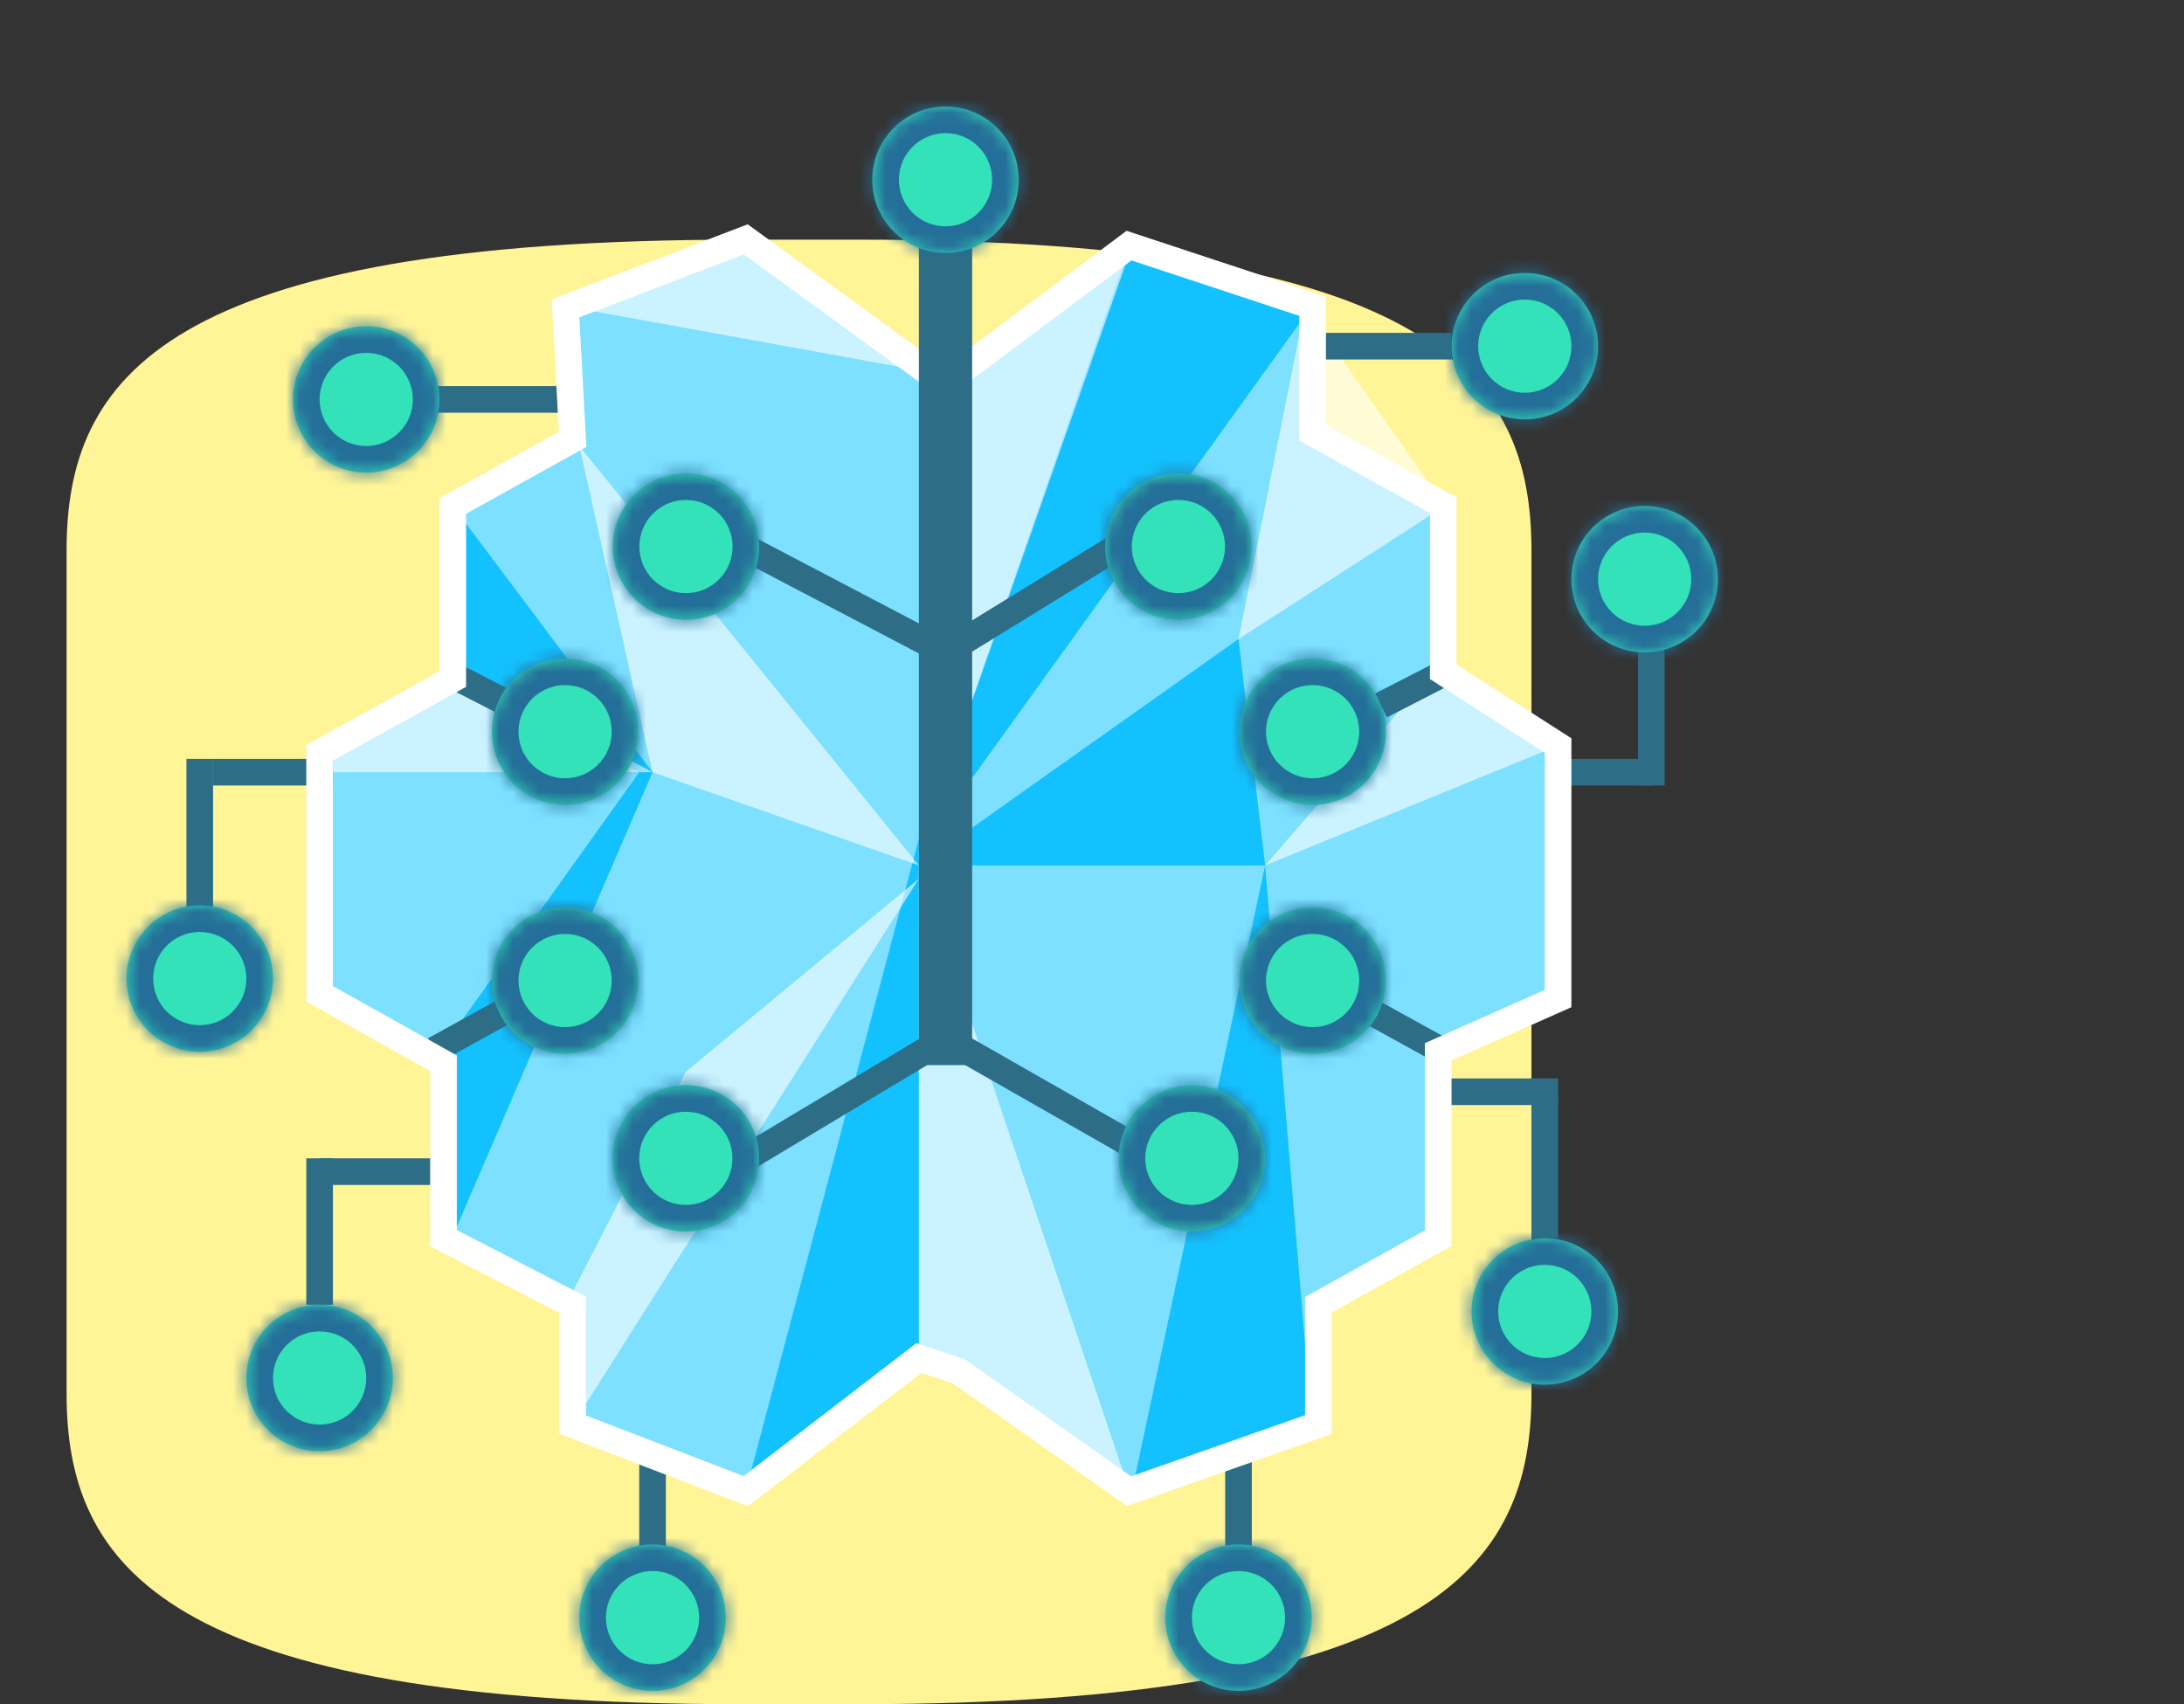
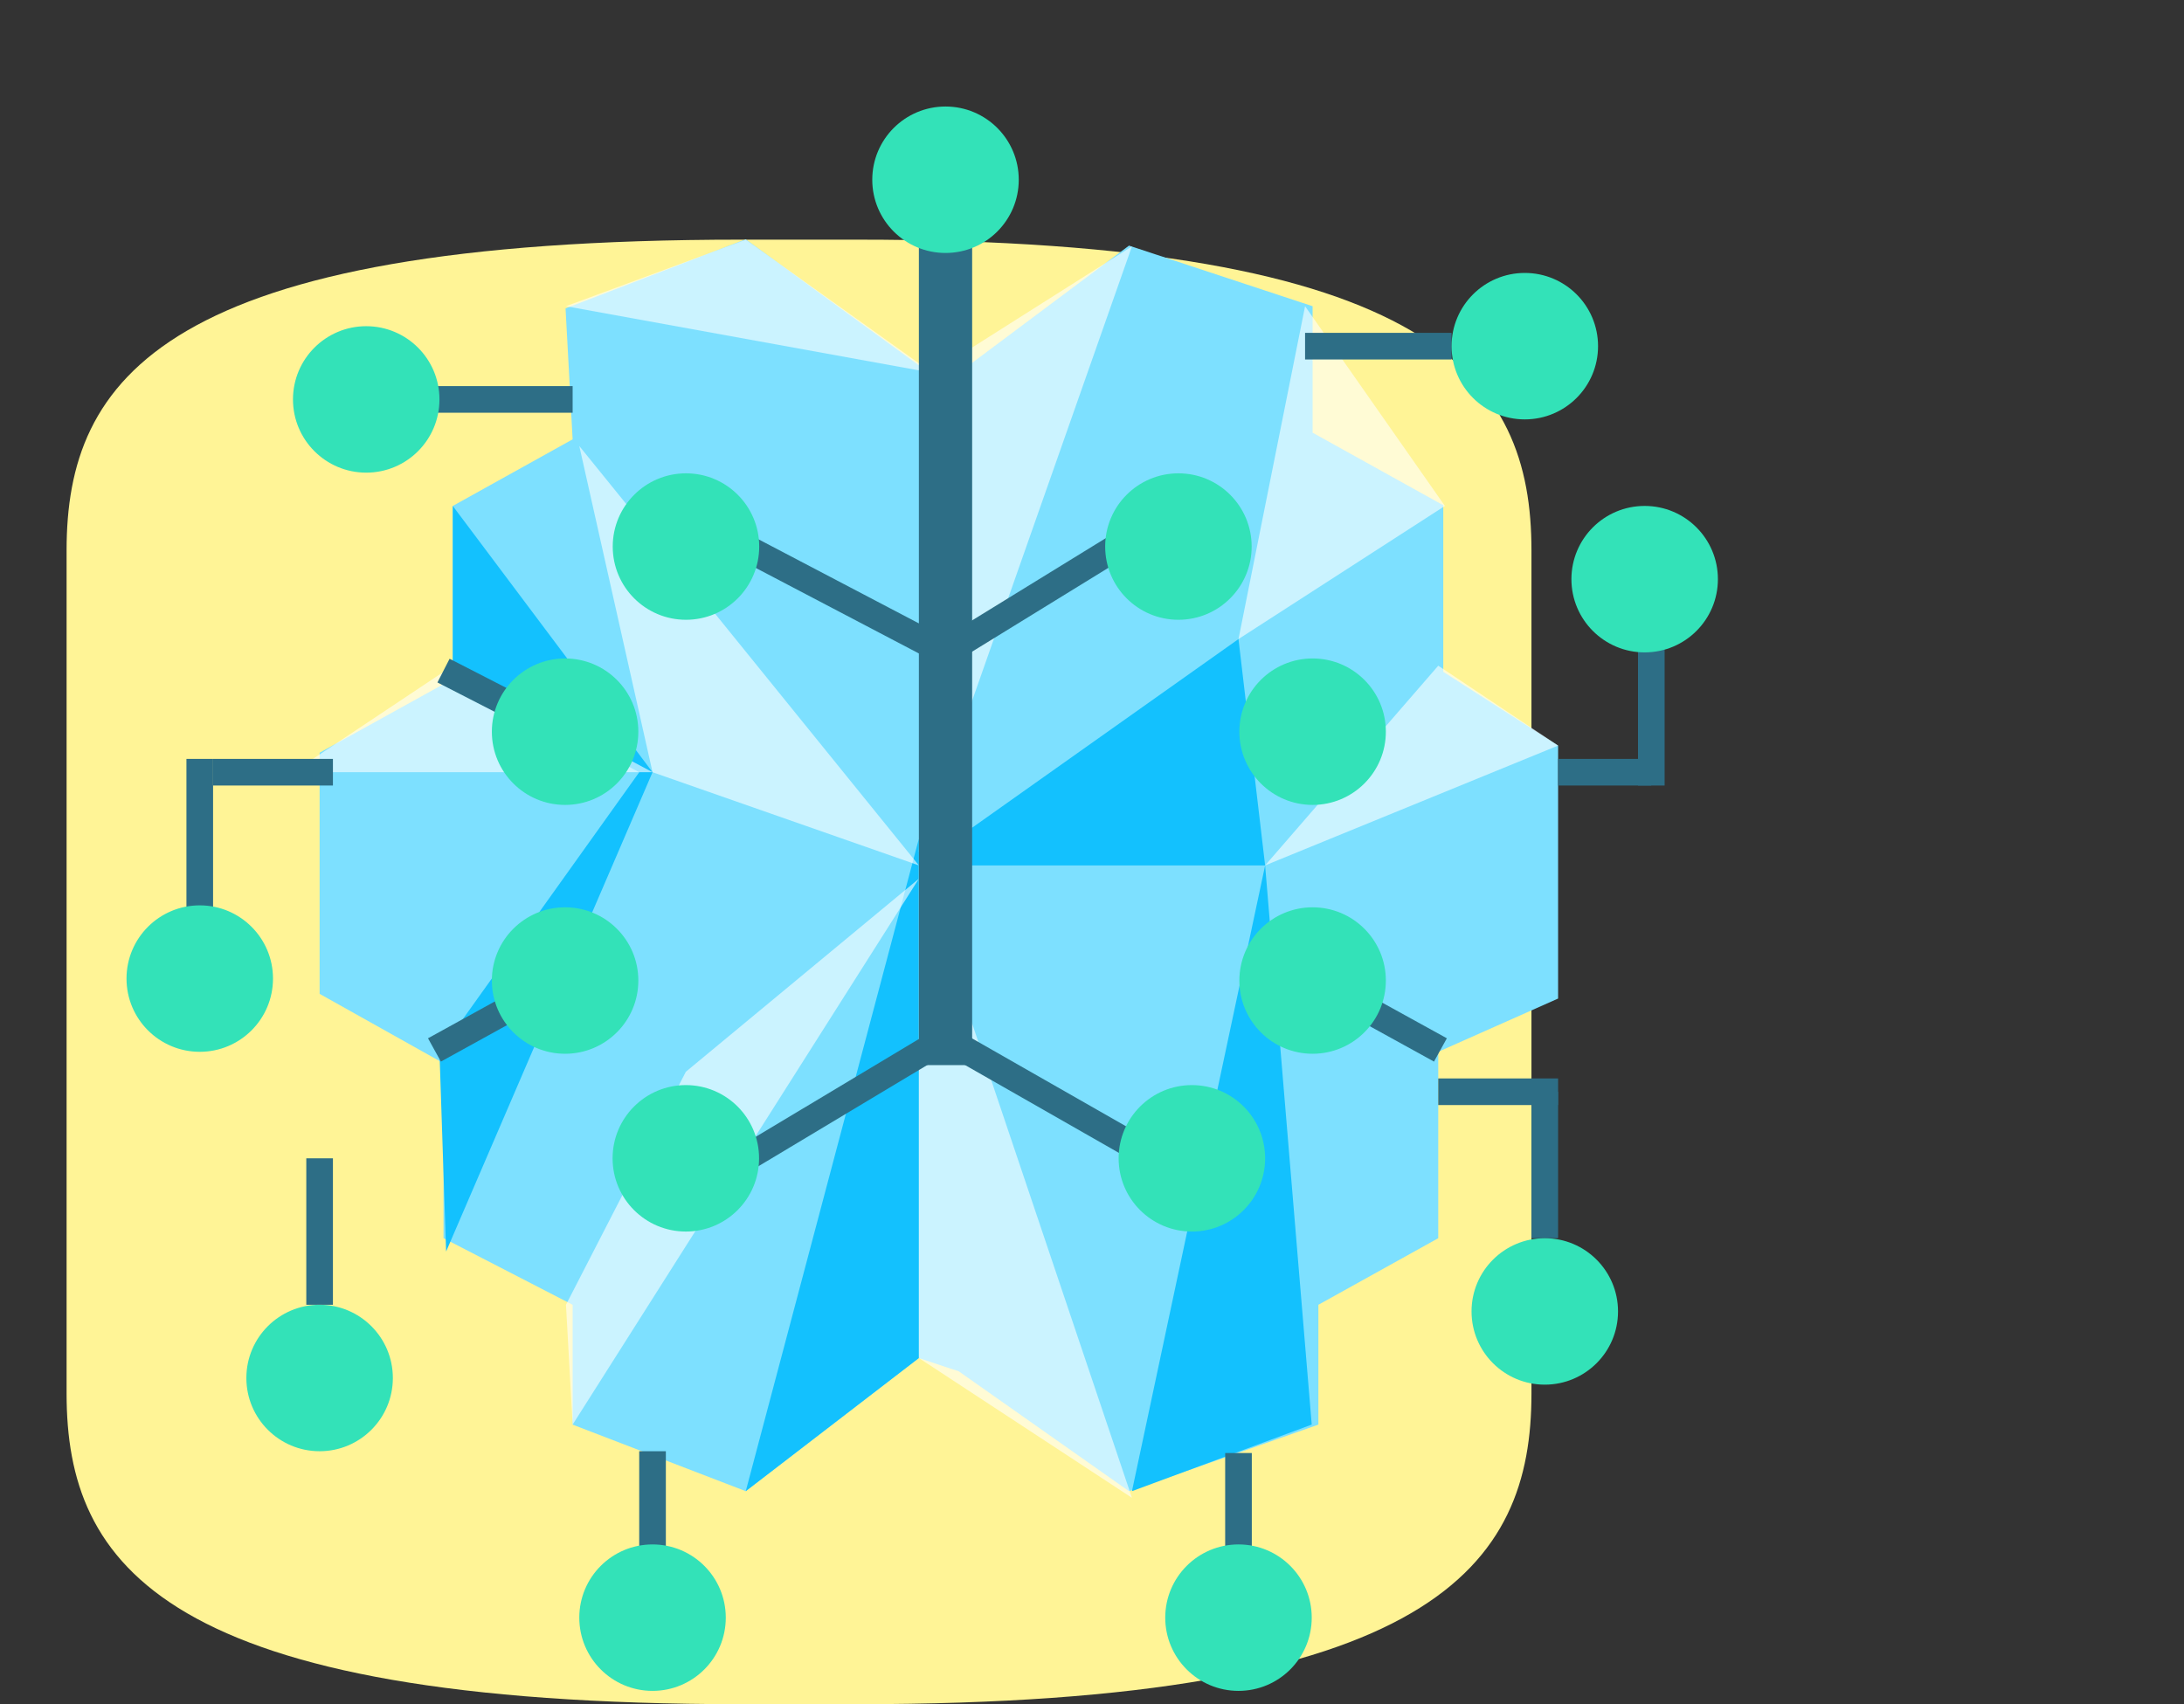
<svg xmlns="http://www.w3.org/2000/svg" width="164" height="128" viewBox="0 0 164 128" fill="none">
  <rect x="0" y="0" width="164" height="128" fill="#333333" stroke="none" />
  <path fill-rule="evenodd" clip-rule="evenodd" d="M64.343 18H60H55.659C12.238 18 5 28.446 5 41.333V73V104.667C5 117.554 12.238 128 55.659 128H60H64.343C107.763 128 115 117.554 115 104.667V73V41.333C115 28.446 107.763 18 64.343 18Z" fill="#FFF496" />
  <path fill-rule="evenodd" clip-rule="evenodd" d="M34 51V38L42.999 32.998L42.468 23.16L55.996 17.974L69.64 27.902L72 28L84.778 18.448L98.566 23V32.5L108.377 37.949V50.456L117 56V75L108 79V93L99 98V107.002L84.778 112L72 103L69 102L56 112L42.999 107.002V98L33.304 93V79.86L24 74.647V56.535L34 51Z" fill="#7DE0FF" />
  <path opacity="0.6" fill-rule="evenodd" clip-rule="evenodd" d="M93 48L108.5 38L98 23L93 48Z" fill="white" />
  <path fill-rule="evenodd" clip-rule="evenodd" d="M69 102V63L56 112L69 102Z" fill="#13C1FE" />
  <path opacity="0.6" fill-rule="evenodd" clip-rule="evenodd" d="M43 107L69 66L51.5 80.5L42.5 98L43 107Z" fill="white" />
-   <path fill-rule="evenodd" clip-rule="evenodd" d="M33.5 94L33 79L48 58L34 50.5V38L49 58L33.5 94Z" fill="#13C1FE" />
+   <path fill-rule="evenodd" clip-rule="evenodd" d="M33.5 94L33 79L48 58L34 50.5V38L49 58Z" fill="#13C1FE" />
  <path opacity="0.6" fill-rule="evenodd" clip-rule="evenodd" d="M22 58H49L34 50L22 58Z" fill="white" />
  <path opacity="0.6" fill-rule="evenodd" clip-rule="evenodd" d="M69 65L49 58L43.5 33.5L69 65Z" fill="white" />
  <path fill-rule="evenodd" clip-rule="evenodd" d="M85 112L95 65L98.5 107L85 112Z" fill="#13C1FE" />
  <path fill-rule="evenodd" clip-rule="evenodd" d="M69 65H95L93 48L69 65Z" fill="#13C1FE" />
  <path opacity="0.6" fill-rule="evenodd" clip-rule="evenodd" d="M117 56L95 65L108 50L117 56Z" fill="white" />
  <path opacity="0.6" fill-rule="evenodd" clip-rule="evenodd" d="M85 112.5L69 65V102L85 112.5Z" fill="white" />
-   <path fill-rule="evenodd" clip-rule="evenodd" d="M69 64L98.5 23L85 18L69 64Z" fill="#13C1FE" />
  <path opacity="0.6" fill-rule="evenodd" clip-rule="evenodd" d="M69 64L70 28L85 18.5" fill="white" />
  <path opacity="0.6" fill-rule="evenodd" clip-rule="evenodd" d="M42.5 23L70 28L56 18L42.5 23Z" fill="white" />
  <path d="M43 30H32" stroke="#2D6E86" stroke-width="2" />
  <path d="M109 26H98" stroke="#2D6E86" stroke-width="2" />
  <path d="M93 109.135V117" stroke="#2D6E86" stroke-width="2" />
  <path d="M49 109V117" stroke="#2D6E86" stroke-width="2" />
  <path d="M25 58H16" stroke="#2D6E86" stroke-width="2" />
  <path d="M15 57V69" stroke="#2D6E86" stroke-width="2" />
  <path d="M117 82H108" stroke="#2D6E86" stroke-width="2" />
  <path d="M116 93V82" stroke="#2D6E86" stroke-width="2" />
  <path d="M124 58H117" stroke="#2D6E86" stroke-width="2" />
  <path d="M124 59V48" stroke="#2D6E86" stroke-width="2" />
-   <path d="M34 88H24" stroke="#2D6E86" stroke-width="2" />
  <path d="M24 98V87" stroke="#2D6E86" stroke-width="2" />
  <path d="M71 78.006L85 86" stroke="#2D6E86" stroke-width="2" />
  <path d="M108.164 78.86L102.377 75.669" stroke="#2D6E86" stroke-width="2" />
-   <path d="M108.802 50.368L103.696 52.989" stroke="#2D6E86" stroke-width="2" />
  <path d="M71 49L84 41" stroke="#2D6E86" stroke-width="2" />
  <path d="M71 78.006L56 87" stroke="#2D6E86" stroke-width="2" />
  <path d="M32.623 78.86L38.409 75.669" stroke="#2D6E86" stroke-width="2" />
  <path d="M33.304 50.368L38.409 52.989" stroke="#2D6E86" stroke-width="2" />
  <path d="M71 49L56.222 41.25" stroke="#2D6E86" stroke-width="2" />
-   <path fill-rule="evenodd" clip-rule="evenodd" d="M34 51V38L42.999 32.998L42.468 23.16L55.996 17.974L69.64 27.902L72 28L84.778 18.448L98.566 23V32.5L108.377 37.949V50.456L117 56V75L108 79V93L99 98V107.002L84.778 112L72 103L69 102L56 112L42.999 107.002V98L33.304 93V79.86L24 74.647V56.535L34 51Z" stroke="white" stroke-width="2" />
  <path d="M71 80V17" stroke="#2D6E86" stroke-width="4" />
  <mask id="path-38-inside-1_669_14843" fill="white">
    <path fill-rule="evenodd" clip-rule="evenodd" d="M76.5 13.5C76.5 16.538 74.038 19 71 19C67.962 19 65.5 16.538 65.5 13.5C65.5 10.462 67.962 8 71 8C74.038 8 76.5 10.462 76.5 13.5ZM120 26C120 29.038 117.538 31.5 114.5 31.5C111.462 31.5 109 29.038 109 26C109 22.962 111.462 20.5 114.5 20.5C117.538 20.5 120 22.962 120 26ZM33 30C33 33.038 30.538 35.5 27.5 35.5C24.462 35.5 22 33.038 22 30C22 26.962 24.462 24.5 27.5 24.5C30.538 24.5 33 26.962 33 30ZM93 127C96.038 127 98.5 124.538 98.5 121.5C98.5 118.462 96.038 116 93 116C89.962 116 87.5 118.462 87.5 121.5C87.5 124.538 89.962 127 93 127ZM54.5 121.5C54.5 124.538 52.038 127 49 127C45.962 127 43.5 124.538 43.5 121.5C43.5 118.462 45.962 116 49 116C52.038 116 54.5 118.462 54.5 121.5ZM15 79C18.038 79 20.5 76.538 20.5 73.5C20.5 70.462 18.038 68 15 68C11.962 68 9.5 70.462 9.5 73.5C9.5 76.538 11.962 79 15 79ZM121.5 98.5C121.5 101.538 119.038 104 116 104C112.962 104 110.5 101.538 110.5 98.5C110.5 95.462 112.962 93 116 93C119.038 93 121.5 95.462 121.5 98.5ZM123.5 49C126.538 49 129 46.538 129 43.5C129 40.462 126.538 38 123.5 38C120.462 38 118 40.462 118 43.5C118 46.538 120.462 49 123.5 49ZM24 109C27.038 109 29.5 106.538 29.5 103.5C29.5 100.462 27.038 98 24 98C20.962 98 18.5 100.462 18.5 103.5C18.5 106.538 20.962 109 24 109ZM82.989 41.051C82.989 44.089 85.451 46.551 88.489 46.551C91.526 46.551 93.989 44.089 93.989 41.051C93.989 38.014 91.526 35.551 88.489 35.551C85.451 35.551 82.989 38.014 82.989 41.051ZM98.566 60.456C95.528 60.456 93.066 57.993 93.066 54.956C93.066 51.918 95.528 49.456 98.566 49.456C101.603 49.456 104.066 51.918 104.066 54.956C104.066 57.993 101.603 60.456 98.566 60.456ZM93.066 73.647C93.066 76.685 95.528 79.147 98.566 79.147C101.603 79.147 104.066 76.685 104.066 73.647C104.066 70.609 101.603 68.147 98.566 68.147C95.528 68.147 93.066 70.609 93.066 73.647ZM89.5 92.5C86.462 92.5 84 90.038 84 87C84 83.962 86.462 81.5 89.5 81.5C92.538 81.5 95 83.962 95 87C95 90.038 92.538 92.5 89.5 92.5ZM57.011 41.051C57.011 44.089 54.549 46.551 51.511 46.551C48.474 46.551 46.011 44.089 46.011 41.051C46.011 38.014 48.474 35.551 51.511 35.551C54.549 35.551 57.011 38.014 57.011 41.051ZM42.434 60.456C45.472 60.456 47.934 57.993 47.934 54.956C47.934 51.918 45.472 49.456 42.434 49.456C39.397 49.456 36.934 51.918 36.934 54.956C36.934 57.993 39.397 60.456 42.434 60.456ZM47.934 73.647C47.934 76.685 45.472 79.147 42.434 79.147C39.397 79.147 36.934 76.685 36.934 73.647C36.934 70.609 39.397 68.147 42.434 68.147C45.472 68.147 47.934 70.609 47.934 73.647ZM51.5 92.5C54.538 92.5 57 90.038 57 87C57 83.962 54.538 81.5 51.5 81.5C48.462 81.5 46 83.962 46 87C46 90.038 48.462 92.5 51.5 92.5Z" />
  </mask>
  <path fill-rule="evenodd" clip-rule="evenodd" d="M76.5 13.5C76.5 16.538 74.038 19 71 19C67.962 19 65.5 16.538 65.5 13.5C65.5 10.462 67.962 8 71 8C74.038 8 76.5 10.462 76.5 13.5ZM120 26C120 29.038 117.538 31.5 114.5 31.5C111.462 31.5 109 29.038 109 26C109 22.962 111.462 20.5 114.5 20.5C117.538 20.5 120 22.962 120 26ZM33 30C33 33.038 30.538 35.5 27.5 35.5C24.462 35.5 22 33.038 22 30C22 26.962 24.462 24.5 27.5 24.5C30.538 24.5 33 26.962 33 30ZM93 127C96.038 127 98.5 124.538 98.5 121.5C98.5 118.462 96.038 116 93 116C89.962 116 87.5 118.462 87.5 121.5C87.5 124.538 89.962 127 93 127ZM54.5 121.5C54.5 124.538 52.038 127 49 127C45.962 127 43.5 124.538 43.5 121.5C43.5 118.462 45.962 116 49 116C52.038 116 54.5 118.462 54.5 121.5ZM15 79C18.038 79 20.5 76.538 20.5 73.5C20.5 70.462 18.038 68 15 68C11.962 68 9.5 70.462 9.5 73.5C9.5 76.538 11.962 79 15 79ZM121.5 98.5C121.5 101.538 119.038 104 116 104C112.962 104 110.5 101.538 110.5 98.5C110.5 95.462 112.962 93 116 93C119.038 93 121.5 95.462 121.5 98.5ZM123.5 49C126.538 49 129 46.538 129 43.5C129 40.462 126.538 38 123.5 38C120.462 38 118 40.462 118 43.5C118 46.538 120.462 49 123.5 49ZM24 109C27.038 109 29.5 106.538 29.5 103.5C29.5 100.462 27.038 98 24 98C20.962 98 18.5 100.462 18.5 103.5C18.5 106.538 20.962 109 24 109ZM82.989 41.051C82.989 44.089 85.451 46.551 88.489 46.551C91.526 46.551 93.989 44.089 93.989 41.051C93.989 38.014 91.526 35.551 88.489 35.551C85.451 35.551 82.989 38.014 82.989 41.051ZM98.566 60.456C95.528 60.456 93.066 57.993 93.066 54.956C93.066 51.918 95.528 49.456 98.566 49.456C101.603 49.456 104.066 51.918 104.066 54.956C104.066 57.993 101.603 60.456 98.566 60.456ZM93.066 73.647C93.066 76.685 95.528 79.147 98.566 79.147C101.603 79.147 104.066 76.685 104.066 73.647C104.066 70.609 101.603 68.147 98.566 68.147C95.528 68.147 93.066 70.609 93.066 73.647ZM89.5 92.5C86.462 92.5 84 90.038 84 87C84 83.962 86.462 81.5 89.5 81.5C92.538 81.5 95 83.962 95 87C95 90.038 92.538 92.5 89.5 92.5ZM57.011 41.051C57.011 44.089 54.549 46.551 51.511 46.551C48.474 46.551 46.011 44.089 46.011 41.051C46.011 38.014 48.474 35.551 51.511 35.551C54.549 35.551 57.011 38.014 57.011 41.051ZM42.434 60.456C45.472 60.456 47.934 57.993 47.934 54.956C47.934 51.918 45.472 49.456 42.434 49.456C39.397 49.456 36.934 51.918 36.934 54.956C36.934 57.993 39.397 60.456 42.434 60.456ZM47.934 73.647C47.934 76.685 45.472 79.147 42.434 79.147C39.397 79.147 36.934 76.685 36.934 73.647C36.934 70.609 39.397 68.147 42.434 68.147C45.472 68.147 47.934 70.609 47.934 73.647ZM51.5 92.5C54.538 92.5 57 90.038 57 87C57 83.962 54.538 81.5 51.5 81.5C48.462 81.5 46 83.962 46 87C46 90.038 48.462 92.5 51.5 92.5Z" fill="#33E2B8" />
-   <path d="M71 21C75.142 21 78.5 17.642 78.5 13.5H74.5C74.5 15.433 72.933 17 71 17V21ZM63.5 13.5C63.5 17.642 66.858 21 71 21V17C69.067 17 67.5 15.433 67.5 13.5H63.5ZM71 6C66.858 6 63.5 9.358 63.5 13.5H67.5C67.5 11.567 69.067 10 71 10V6ZM78.5 13.5C78.5 9.358 75.142 6 71 6V10C72.933 10 74.5 11.567 74.5 13.5H78.5ZM114.5 33.5C118.642 33.5 122 30.142 122 26H118C118 27.933 116.433 29.5 114.5 29.5V33.5ZM107 26C107 30.142 110.358 33.5 114.5 33.5V29.5C112.567 29.5 111 27.933 111 26H107ZM114.5 18.5C110.358 18.5 107 21.858 107 26H111C111 24.067 112.567 22.5 114.5 22.5V18.5ZM122 26C122 21.858 118.642 18.5 114.5 18.5V22.5C116.433 22.5 118 24.067 118 26H122ZM27.5 37.5C31.642 37.5 35 34.142 35 30H31C31 31.933 29.433 33.5 27.5 33.5V37.5ZM20 30C20 34.142 23.358 37.5 27.5 37.5V33.5C25.567 33.5 24 31.933 24 30H20ZM27.5 22.5C23.358 22.5 20 25.858 20 30H24C24 28.067 25.567 26.5 27.5 26.5V22.5ZM35 30C35 25.858 31.642 22.5 27.5 22.5V26.5C29.433 26.5 31 28.067 31 30H35ZM96.5 121.5C96.5 123.433 94.933 125 93 125V129C97.142 129 100.5 125.642 100.5 121.5H96.5ZM93 118C94.933 118 96.5 119.567 96.5 121.5H100.5C100.5 117.358 97.142 114 93 114V118ZM89.5 121.5C89.5 119.567 91.067 118 93 118V114C88.858 114 85.5 117.358 85.5 121.5H89.5ZM93 125C91.067 125 89.5 123.433 89.5 121.5H85.5C85.5 125.642 88.858 129 93 129V125ZM49 129C53.142 129 56.5 125.642 56.5 121.5H52.5C52.5 123.433 50.933 125 49 125V129ZM41.5 121.5C41.5 125.642 44.858 129 49 129V125C47.067 125 45.5 123.433 45.5 121.5H41.5ZM49 114C44.858 114 41.5 117.358 41.5 121.5H45.5C45.5 119.567 47.067 118 49 118V114ZM56.5 121.5C56.5 117.358 53.142 114 49 114V118C50.933 118 52.5 119.567 52.5 121.5H56.5ZM18.5 73.5C18.5 75.433 16.933 77 15 77V81C19.142 81 22.5 77.642 22.5 73.5H18.5ZM15 70C16.933 70 18.5 71.567 18.5 73.5H22.5C22.5 69.358 19.142 66 15 66V70ZM11.5 73.5C11.5 71.567 13.067 70 15 70V66C10.858 66 7.5 69.358 7.5 73.5H11.5ZM15 77C13.067 77 11.5 75.433 11.5 73.5H7.5C7.5 77.642 10.858 81 15 81V77ZM116 106C120.142 106 123.5 102.642 123.5 98.5H119.5C119.5 100.433 117.933 102 116 102V106ZM108.5 98.5C108.5 102.642 111.858 106 116 106V102C114.067 102 112.5 100.433 112.5 98.5H108.5ZM116 91C111.858 91 108.5 94.358 108.5 98.5H112.5C112.5 96.567 114.067 95 116 95V91ZM123.5 98.5C123.5 94.358 120.142 91 116 91V95C117.933 95 119.5 96.567 119.5 98.5H123.5ZM127 43.5C127 45.433 125.433 47 123.5 47V51C127.642 51 131 47.642 131 43.5H127ZM123.5 40C125.433 40 127 41.567 127 43.5H131C131 39.358 127.642 36 123.5 36V40ZM120 43.5C120 41.567 121.567 40 123.5 40V36C119.358 36 116 39.358 116 43.5H120ZM123.5 47C121.567 47 120 45.433 120 43.5H116C116 47.642 119.358 51 123.5 51V47ZM27.5 103.5C27.5 105.433 25.933 107 24 107V111C28.142 111 31.5 107.642 31.5 103.5H27.5ZM24 100C25.933 100 27.5 101.567 27.5 103.5H31.5C31.5 99.358 28.142 96 24 96V100ZM20.5 103.5C20.5 101.567 22.067 100 24 100V96C19.858 96 16.5 99.358 16.5 103.5H20.5ZM24 107C22.067 107 20.5 105.433 20.5 103.5H16.5C16.5 107.642 19.858 111 24 111V107ZM88.489 44.551C86.556 44.551 84.989 42.984 84.989 41.051H80.989C80.989 45.194 84.347 48.551 88.489 48.551V44.551ZM91.989 41.051C91.989 42.984 90.422 44.551 88.489 44.551V48.551C92.631 48.551 95.989 45.194 95.989 41.051H91.989ZM88.489 37.551C90.422 37.551 91.989 39.118 91.989 41.051H95.989C95.989 36.909 92.631 33.551 88.489 33.551V37.551ZM84.989 41.051C84.989 39.118 86.556 37.551 88.489 37.551V33.551C84.347 33.551 80.989 36.909 80.989 41.051H84.989ZM91.066 54.956C91.066 59.098 94.424 62.456 98.566 62.456V58.456C96.633 58.456 95.066 56.889 95.066 54.956H91.066ZM98.566 47.456C94.424 47.456 91.066 50.814 91.066 54.956H95.066C95.066 53.023 96.633 51.456 98.566 51.456V47.456ZM106.066 54.956C106.066 50.814 102.708 47.456 98.566 47.456V51.456C100.499 51.456 102.066 53.023 102.066 54.956H106.066ZM98.566 62.456C102.708 62.456 106.066 59.098 106.066 54.956H102.066C102.066 56.889 100.499 58.456 98.566 58.456V62.456ZM98.566 77.147C96.633 77.147 95.066 75.58 95.066 73.647H91.066C91.066 77.789 94.424 81.147 98.566 81.147V77.147ZM102.066 73.647C102.066 75.58 100.499 77.147 98.566 77.147V81.147C102.708 81.147 106.066 77.789 106.066 73.647H102.066ZM98.566 70.147C100.499 70.147 102.066 71.714 102.066 73.647H106.066C106.066 69.505 102.708 66.147 98.566 66.147V70.147ZM95.066 73.647C95.066 71.714 96.633 70.147 98.566 70.147V66.147C94.424 66.147 91.066 69.505 91.066 73.647H95.066ZM82 87C82 91.142 85.358 94.5 89.5 94.5V90.5C87.567 90.5 86 88.933 86 87H82ZM89.5 79.5C85.358 79.5 82 82.858 82 87H86C86 85.067 87.567 83.5 89.5 83.5V79.5ZM97 87C97 82.858 93.642 79.5 89.5 79.5V83.5C91.433 83.5 93 85.067 93 87H97ZM89.5 94.5C93.642 94.5 97 91.142 97 87H93C93 88.933 91.433 90.5 89.5 90.5V94.5ZM51.511 48.551C55.653 48.551 59.011 45.194 59.011 41.051H55.011C55.011 42.984 53.444 44.551 51.511 44.551V48.551ZM44.011 41.051C44.011 45.194 47.369 48.551 51.511 48.551V44.551C49.578 44.551 48.011 42.984 48.011 41.051H44.011ZM51.511 33.551C47.369 33.551 44.011 36.909 44.011 41.051H48.011C48.011 39.118 49.578 37.551 51.511 37.551V33.551ZM59.011 41.051C59.011 36.909 55.653 33.551 51.511 33.551V37.551C53.444 37.551 55.011 39.118 55.011 41.051H59.011ZM45.934 54.956C45.934 56.889 44.367 58.456 42.434 58.456V62.456C46.577 62.456 49.934 59.098 49.934 54.956H45.934ZM42.434 51.456C44.367 51.456 45.934 53.023 45.934 54.956H49.934C49.934 50.814 46.577 47.456 42.434 47.456V51.456ZM38.934 54.956C38.934 53.023 40.501 51.456 42.434 51.456V47.456C38.292 47.456 34.934 50.814 34.934 54.956H38.934ZM42.434 58.456C40.501 58.456 38.934 56.889 38.934 54.956H34.934C34.934 59.098 38.292 62.456 42.434 62.456V58.456ZM42.434 81.147C46.577 81.147 49.934 77.789 49.934 73.647H45.934C45.934 75.58 44.367 77.147 42.434 77.147V81.147ZM34.934 73.647C34.934 77.789 38.292 81.147 42.434 81.147V77.147C40.501 77.147 38.934 75.58 38.934 73.647H34.934ZM42.434 66.147C38.292 66.147 34.934 69.505 34.934 73.647H38.934C38.934 71.714 40.501 70.147 42.434 70.147V66.147ZM49.934 73.647C49.934 69.505 46.577 66.147 42.434 66.147V70.147C44.367 70.147 45.934 71.714 45.934 73.647H49.934ZM55 87C55 88.933 53.433 90.5 51.5 90.5V94.5C55.642 94.5 59 91.142 59 87H55ZM51.5 83.5C53.433 83.5 55 85.067 55 87H59C59 82.858 55.642 79.5 51.5 79.5V83.5ZM48 87C48 85.067 49.567 83.5 51.5 83.5V79.5C47.358 79.5 44 82.858 44 87H48ZM51.5 90.5C49.567 90.5 48 88.933 48 87H44C44 91.142 47.358 94.5 51.5 94.5V90.5Z" fill="#246F99" mask="url(#path-38-inside-1_669_14843)" />
</svg>